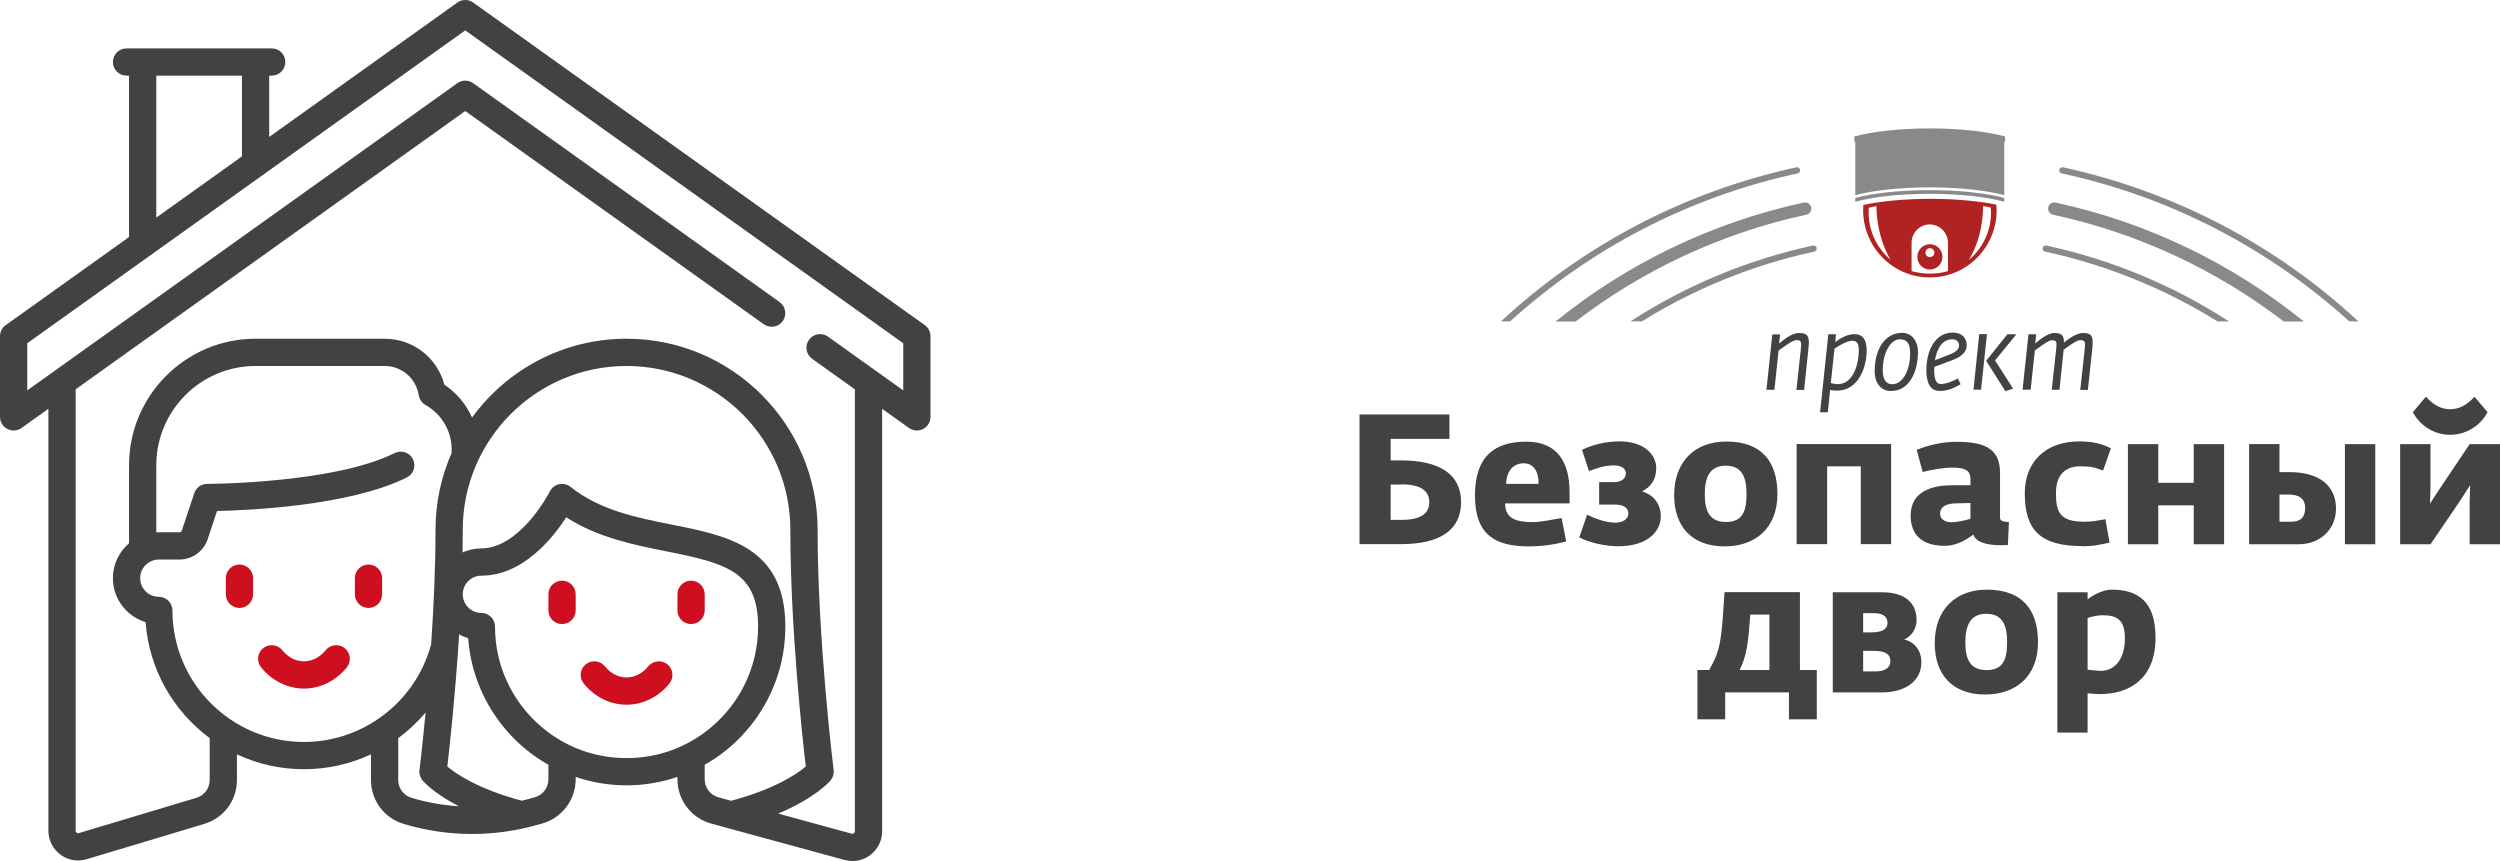
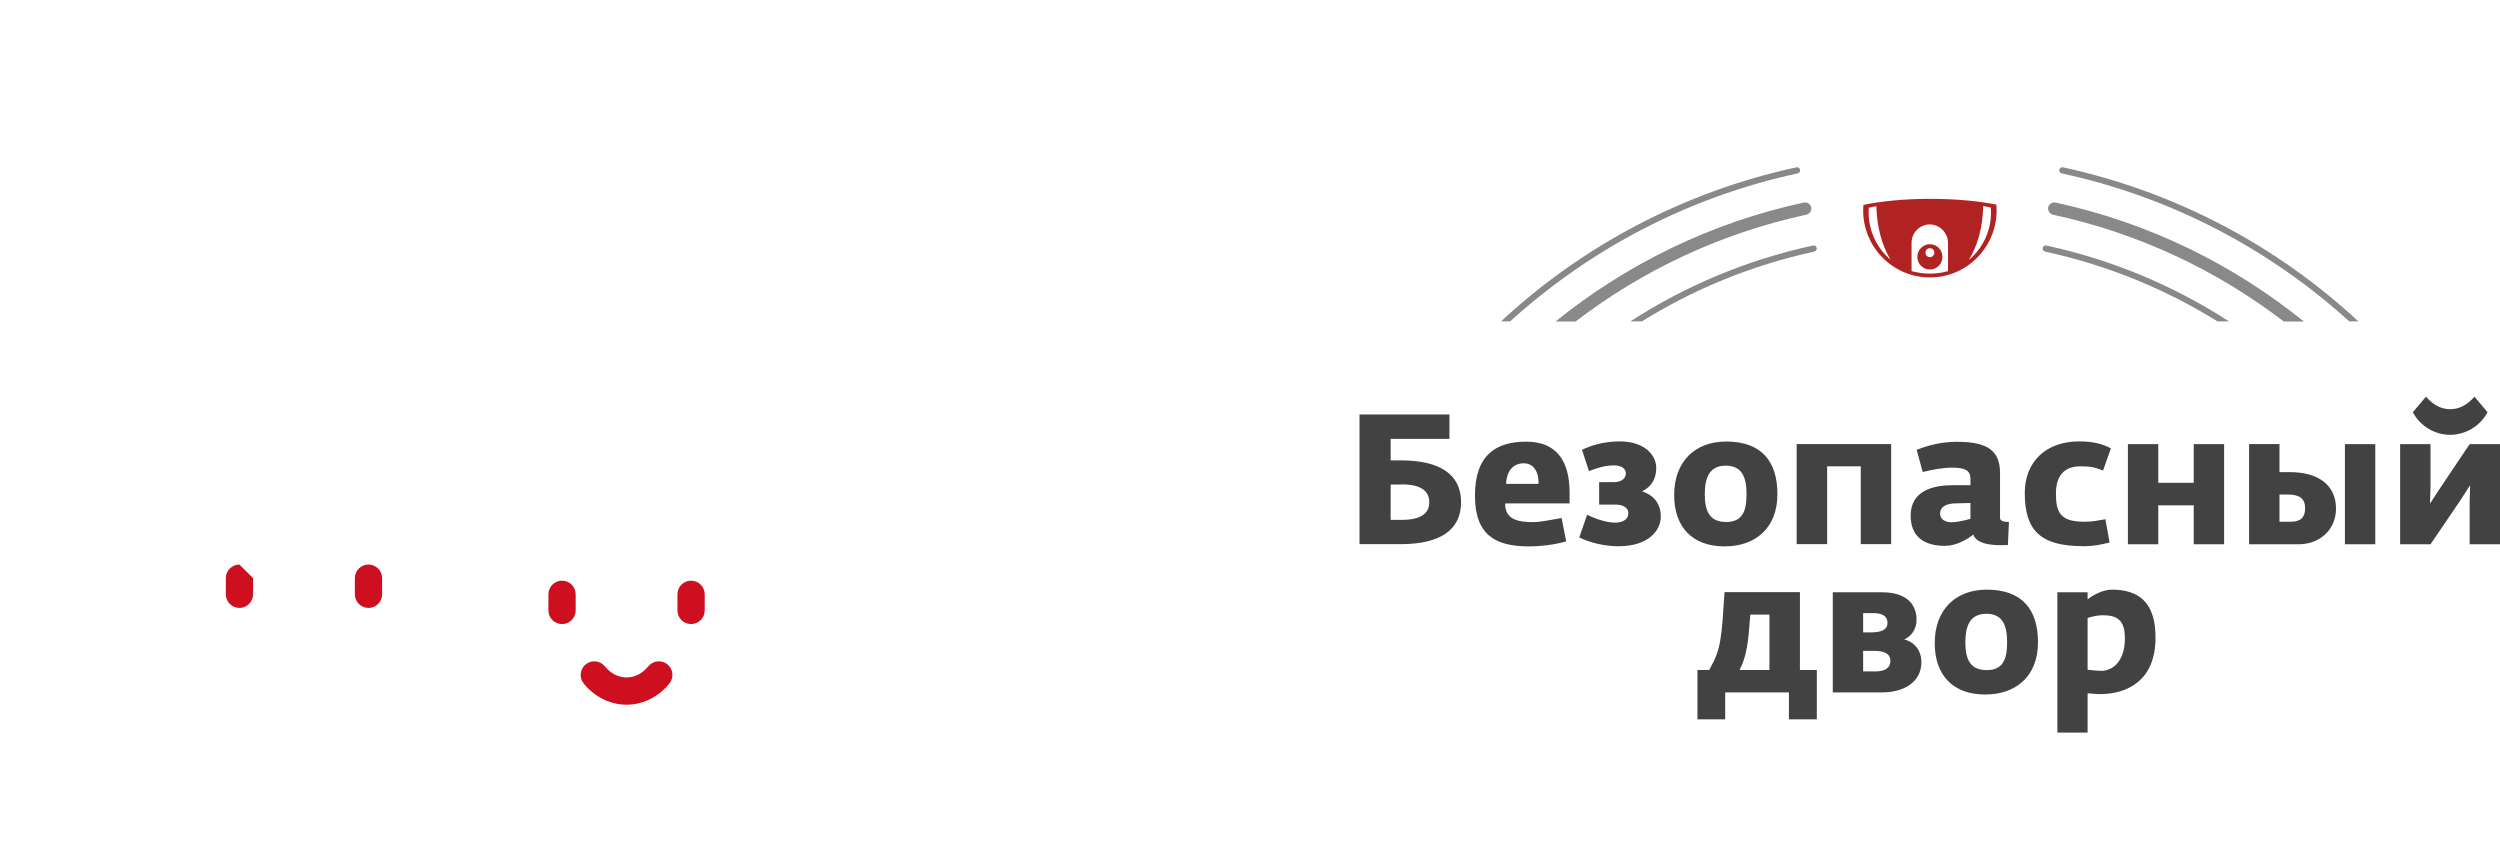
<svg xmlns="http://www.w3.org/2000/svg" width="331" height="114" viewBox="0 0 331 114" fill="none">
-   <path d="M45.653 85.825C44.878 85.198 43.742 85.316 43.114 86.09C42.346 87.037 41.327 87.558 40.245 87.558C39.162 87.558 38.143 87.037 37.375 86.09C36.748 85.316 35.611 85.198 34.837 85.825C34.063 86.453 33.944 87.59 34.572 88.364C36.017 90.145 38.085 91.167 40.245 91.167C42.405 91.167 44.472 90.145 45.918 88.364C46.545 87.59 46.426 86.453 45.653 85.825Z" fill="#CD0F1F" />
-   <path d="M31.703 74.745C30.706 74.745 29.898 75.552 29.898 76.549V78.685C29.898 79.682 30.706 80.49 31.703 80.49C32.699 80.49 33.507 79.682 33.507 78.685V76.549C33.507 75.552 32.699 74.745 31.703 74.745Z" fill="#CD0F1F" />
+   <path d="M31.703 74.745C30.706 74.745 29.898 75.552 29.898 76.549V78.685C29.898 79.682 30.706 80.49 31.703 80.49C32.699 80.49 33.507 79.682 33.507 78.685V76.549Z" fill="#CD0F1F" />
  <path d="M48.787 74.745C47.79 74.745 46.982 75.552 46.982 76.549V78.685C46.982 79.682 47.79 80.49 48.787 80.49C49.784 80.49 50.592 79.682 50.592 78.685V76.549C50.592 75.552 49.784 74.745 48.787 74.745Z" fill="#CD0F1F" />
  <path d="M88.364 87.961C87.59 87.333 86.453 87.451 85.826 88.226C85.058 89.172 84.039 89.694 82.956 89.694C81.873 89.694 80.854 89.172 80.087 88.226C79.459 87.452 78.322 87.333 77.548 87.961C76.774 88.589 76.656 89.725 77.284 90.499C78.728 92.281 80.796 93.303 82.956 93.303C85.116 93.303 87.184 92.281 88.629 90.499C89.256 89.725 89.138 88.589 88.364 87.961Z" fill="#CD0F1F" />
  <path d="M74.414 76.88C73.417 76.88 72.609 77.688 72.609 78.685V80.82C72.609 81.817 73.417 82.625 74.414 82.625C75.411 82.625 76.219 81.817 76.219 80.82V78.685C76.219 77.688 75.411 76.88 74.414 76.88Z" fill="#CD0F1F" />
  <path d="M91.499 76.88C90.502 76.88 89.694 77.688 89.694 78.685V80.82C89.694 81.817 90.502 82.625 91.499 82.625C92.495 82.625 93.303 81.817 93.303 80.82V78.685C93.303 77.688 92.495 76.88 91.499 76.88Z" fill="#CD0F1F" />
-   <path d="M122.445 43.047L62.649 0.336C62.022 -0.112 61.179 -0.112 60.551 0.336L35.642 18.128V10.016H35.973C36.97 10.016 37.778 9.208 37.778 8.211C37.778 7.215 36.97 6.407 35.973 6.407H16.754C15.757 6.407 14.949 7.215 14.949 8.211C14.949 9.208 15.757 10.016 16.754 10.016H17.084V31.384L0.756 43.047C0.282 43.386 0 43.933 0 44.516V55.194C0 55.87 0.378 56.489 0.979 56.798C1.58 57.108 2.303 57.055 2.854 56.662L6.407 54.124V109.983C6.407 111.241 6.986 112.394 7.995 113.145C8.687 113.66 9.503 113.927 10.335 113.927C10.716 113.927 11.101 113.871 11.479 113.757L27.042 109.088C29.631 108.311 31.371 105.973 31.371 103.269V99.876C34.069 101.137 37.075 101.845 40.245 101.845C43.387 101.845 46.4 101.142 49.117 99.876V103.269C49.117 105.972 50.857 108.311 53.447 109.088C56.401 109.974 59.448 110.418 62.497 110.418C65.281 110.418 68.068 110.048 70.785 109.307L71.741 109.046C74.377 108.327 76.218 105.917 76.218 103.184V102.864C78.376 103.595 80.653 103.98 82.956 103.98C85.258 103.98 87.535 103.595 89.693 102.864V103.185C89.693 105.917 91.534 108.327 94.17 109.046L111.816 113.859C112.163 113.953 112.515 114 112.863 114C113.715 114 114.547 113.722 115.245 113.189C116.229 112.437 116.794 111.296 116.794 110.058V54.124L120.347 56.662C120.659 56.885 121.026 56.998 121.396 56.998C121.678 56.998 121.961 56.932 122.221 56.798C122.822 56.489 123.2 55.87 123.2 55.194V44.516C123.201 43.933 122.919 43.386 122.445 43.047ZM20.694 10.016H32.033V20.706L20.694 28.806V10.016ZM40.245 98.236C30.642 98.236 22.829 90.423 22.829 80.82C22.829 79.824 22.021 79.016 21.025 79.016C19.665 79.016 18.558 77.909 18.558 76.549C18.558 75.189 19.665 74.083 21.025 74.083H23.757C25.455 74.083 26.958 73 27.495 71.389L28.738 67.659C32.981 67.565 46.352 66.972 53.865 63.215C54.757 62.769 55.118 61.685 54.672 60.793C54.227 59.902 53.143 59.54 52.251 59.986C44.192 64.016 27.598 64.067 27.431 64.067C26.654 64.067 25.965 64.564 25.719 65.301L24.071 70.247C24.025 70.383 23.899 70.473 23.757 70.473H21.025C20.914 70.473 20.804 70.477 20.694 70.483V61.6C20.694 54.352 26.59 48.456 33.838 48.456H50.923C53.186 48.456 55.089 50.087 55.445 52.335C55.532 52.879 55.862 53.354 56.341 53.624C58.472 54.826 59.795 57.064 59.795 59.465V59.976C58.424 63.089 57.66 66.528 57.66 70.142C57.66 75.179 57.412 80.489 57.086 85.297C55.052 92.894 48.124 98.236 40.245 98.236ZM54.485 105.631C53.433 105.316 52.727 104.367 52.727 103.269V97.733C54.061 96.749 55.277 95.61 56.349 94.336C55.919 98.877 55.547 101.881 55.539 101.952C55.476 102.452 55.626 102.955 55.951 103.34C56.044 103.451 56.918 104.453 58.925 105.708C59.507 106.071 60.124 106.418 60.772 106.751C58.651 106.619 56.542 106.248 54.485 105.631ZM72.609 103.185C72.609 104.294 71.862 105.272 70.792 105.564L69.835 105.825C69.587 105.893 69.338 105.954 69.088 106.015C63.28 104.473 60.328 102.411 59.228 101.491C59.51 99.07 60.278 92.103 60.788 83.992C61.166 84.202 61.566 84.377 61.988 84.504C62.065 85.558 62.22 86.603 62.452 87.627C63.49 92.2 66.081 96.351 69.748 99.315C70.649 100.043 71.607 100.69 72.609 101.255V103.185ZM82.956 100.371C78.926 100.371 75.144 99.035 72.017 96.508C68.978 94.052 66.832 90.614 65.972 86.828C65.686 85.566 65.541 84.263 65.541 82.956C65.541 81.959 64.733 81.151 63.736 81.151C62.376 81.151 61.27 80.044 61.27 78.685C61.27 77.325 62.376 76.218 63.736 76.218C69.209 76.218 73.178 71.263 74.97 68.49C79.179 71.2 83.993 72.156 88.3 73.011C96.232 74.586 100.371 75.743 100.371 82.956C100.371 84.263 100.226 85.566 99.94 86.828C99.081 90.614 96.934 94.051 93.895 96.508C90.768 99.035 86.986 100.371 82.956 100.371ZM95.12 105.564C94.05 105.272 93.303 104.294 93.303 103.185V101.255C94.305 100.69 95.263 100.043 96.164 99.315C99.831 96.351 102.422 92.2 103.459 87.627C103.806 86.103 103.981 84.532 103.981 82.956C103.981 72.444 96.367 70.933 89.003 69.471C84.294 68.536 79.425 67.57 75.541 64.463C75.116 64.123 74.56 63.994 74.028 64.109C73.497 64.225 73.046 64.576 72.801 65.062C72.79 65.082 71.779 67.073 70.069 69.011C68.621 70.652 66.346 72.609 63.736 72.609C62.847 72.609 62.003 72.803 61.242 73.147C61.26 72.139 61.269 71.136 61.269 70.143C61.269 58.185 70.998 48.456 82.956 48.456C94.914 48.456 104.642 58.185 104.642 70.143C104.642 83.069 106.246 97.734 106.683 101.489C105.571 102.421 102.612 104.482 96.798 106.022L95.12 105.564ZM119.591 51.687L109.627 44.569C108.816 43.99 107.688 44.178 107.109 44.989C106.53 45.8 106.718 46.927 107.529 47.506L113.185 51.546V110.058C113.185 110.193 113.114 110.275 113.055 110.321C112.995 110.366 112.897 110.412 112.767 110.377L103.033 107.722C107.967 105.643 109.86 103.461 109.961 103.34C110.287 102.955 110.436 102.452 110.373 101.952C110.352 101.782 108.252 84.802 108.252 70.142C108.252 56.194 96.904 44.847 82.956 44.847C74.558 44.847 67.104 48.961 62.501 55.279C61.718 53.54 60.457 52.021 58.831 50.923C57.882 47.355 54.681 44.847 50.923 44.847H33.838C24.6 44.847 17.084 52.362 17.084 61.6V71.93C15.779 73.045 14.949 74.702 14.949 76.549C14.949 79.292 16.776 81.616 19.276 82.369C19.736 88.654 22.975 94.177 27.762 97.722V103.269C27.762 104.367 27.056 105.316 26.005 105.631L10.442 110.3C10.311 110.34 10.21 110.294 10.149 110.249C10.088 110.204 10.016 110.121 10.016 109.983V51.546L61.6 14.7L101.12 42.928C101.931 43.508 103.058 43.32 103.637 42.509C104.216 41.698 104.029 40.57 103.217 39.991L62.649 11.014C62.022 10.566 61.179 10.566 60.551 11.014L3.609 51.687V45.445L61.6 4.022L119.591 45.445V51.687Z" fill="#434242" />
  <g clip-path="url(#clip0)">
-     <path fill-rule="evenodd" clip-rule="evenodd" d="M265.481 18.764V18.066C263.107 17.42 259.52 17.001 255.5 17.001C251.48 17.001 247.893 17.42 245.519 18.066V18.764L245.64 18.73V25.837C248.014 25.208 251.549 24.807 255.5 24.807C259.451 24.807 262.986 25.208 265.36 25.837V18.73L265.481 18.764ZM265.36 26.71V26.204C262.986 25.575 259.451 25.173 255.5 25.173C251.549 25.173 248.014 25.575 245.64 26.204V26.71C247.979 26.064 251.532 25.662 255.5 25.662C259.468 25.662 263.003 26.064 265.36 26.71Z" fill="#898989" />
    <path fill-rule="evenodd" clip-rule="evenodd" d="M250.336 34.411C248.552 32.91 247.408 30.657 247.408 28.125C247.408 27.915 247.408 27.706 247.425 27.496C247.755 27.426 248.084 27.356 248.43 27.304C248.482 30.046 249.193 32.543 250.319 34.411H250.336ZM257.909 35.896C257.147 36.123 256.332 36.227 255.5 36.227C254.669 36.227 253.854 36.105 253.092 35.896V32.141C253.092 30.814 254.183 29.714 255.5 29.714C256.817 29.714 257.909 30.814 257.909 32.141V35.896ZM263.575 27.479C263.593 27.688 263.61 27.915 263.61 28.125C263.61 30.657 262.466 32.91 260.682 34.411C261.825 32.543 262.536 30.046 262.57 27.286C262.917 27.339 263.263 27.409 263.575 27.479ZM264.321 27.112C264.338 27.339 264.355 27.583 264.355 27.828C264.355 32.752 260.404 36.734 255.518 36.734C250.631 36.734 246.68 32.752 246.68 27.828C246.68 27.601 246.698 27.356 246.715 27.129C249.037 26.64 252.139 26.326 255.57 26.326C258.949 26.326 262.016 26.623 264.321 27.094V27.112ZM255.518 32.857C255.847 32.857 256.107 33.119 256.107 33.451C256.107 33.783 255.847 34.045 255.518 34.045C255.188 34.045 254.929 33.783 254.929 33.451C254.929 33.119 255.188 32.857 255.518 32.857ZM255.518 32.333C256.436 32.333 257.181 33.084 257.181 34.01C257.181 34.935 256.436 35.686 255.518 35.686C254.599 35.686 253.854 34.935 253.854 34.01C253.854 33.084 254.599 32.333 255.518 32.333Z" fill="#B12322" />
    <path d="M215.87 42.549C223.096 37.869 231.257 34.411 240.043 32.508C240.268 32.456 240.476 32.595 240.528 32.822C240.58 33.049 240.441 33.259 240.216 33.311C231.951 35.11 224.274 38.271 217.395 42.549H215.87ZM295.113 42.549C287.887 37.869 279.725 34.411 270.94 32.508C270.714 32.456 270.506 32.595 270.454 32.822C270.402 33.049 270.541 33.259 270.766 33.311C279.032 35.11 286.708 38.271 293.588 42.549H295.113ZM312.251 42.549C301.542 32.613 288.164 25.418 273.14 22.152C272.915 22.1 272.707 22.239 272.655 22.467C272.603 22.694 272.742 22.903 272.967 22.956C287.558 26.116 300.537 33.032 311.038 42.549H312.251ZM305.007 42.549C295.65 34.988 284.49 29.487 272.153 26.815C271.719 26.728 271.286 27.007 271.182 27.444C271.095 27.88 271.373 28.317 271.806 28.422C283.191 30.884 293.553 35.808 302.373 42.567H305.007V42.549ZM198.732 42.549C209.441 32.613 222.818 25.418 237.842 22.152C238.067 22.1 238.275 22.239 238.327 22.467C238.379 22.694 238.241 22.903 238.016 22.956C223.425 26.116 210.446 33.032 199.945 42.549H198.732ZM205.975 42.549C215.333 34.988 226.492 29.487 238.83 26.815C239.263 26.728 239.696 27.007 239.8 27.444C239.887 27.88 239.61 28.317 239.177 28.422C227.792 30.884 217.429 35.808 208.609 42.567H205.975V42.549Z" fill="#898989" />
    <path d="M180 72.045H185.476C190.657 72.045 193.447 70.176 193.447 66.491C193.447 62.807 190.657 60.956 185.476 60.956H184.124V58.109H191.905V54.878H180V72.045ZM185.597 64.134C188.3 64.134 189.236 65.129 189.236 66.491C189.236 67.853 188.3 68.831 185.597 68.831H184.124V64.151H185.597V64.134ZM202.423 72.341C204.017 72.341 205.889 72.114 207.362 71.678L206.755 68.587C205.386 68.831 203.879 69.128 202.995 69.128C200.898 69.128 199.252 68.744 199.287 66.648H207.812V65.199C207.812 61.2 206.218 58.476 202.076 58.476C198.108 58.476 195.284 60.205 195.284 65.618C195.284 70.909 198.074 72.341 202.423 72.341ZM199.408 64.064C199.477 62.318 200.378 61.34 201.747 61.34C203.047 61.34 203.74 62.457 203.705 64.064H199.408ZM214.276 72.324C218.279 72.324 219.89 70.228 219.89 68.395C219.89 66.334 218.521 65.391 217.412 65.059C218.469 64.518 219.284 63.61 219.284 61.968C219.284 60.152 217.637 58.441 214.432 58.441C212.456 58.441 210.741 58.93 209.458 59.558L210.377 62.37C211.382 62.003 212.37 61.619 213.704 61.619C214.692 61.619 215.263 62.056 215.263 62.667C215.263 63.226 214.83 63.837 213.652 63.837H211.728V66.806H213.808C214.778 66.806 215.593 67.12 215.593 67.976C215.593 68.796 214.778 69.198 213.877 69.198C212.387 69.198 210.741 68.447 210.134 68.15L209.094 71.154C210.446 71.835 212.439 72.324 214.258 72.324H214.276ZM228.346 72.341C232.401 72.341 235.33 69.931 235.33 65.426C235.33 61.095 233.233 58.458 228.554 58.458C224.378 58.458 221.658 61.148 221.658 65.548C221.658 69.704 223.997 72.341 228.329 72.341H228.346ZM228.537 69.111C226.388 69.111 225.712 67.731 225.712 65.444C225.712 63.278 226.319 61.654 228.485 61.654C230.703 61.654 231.24 63.278 231.24 65.426C231.24 67.679 230.703 69.111 228.537 69.111ZM237.894 72.045H241.915V61.741H246.368V72.045H250.388V58.79H237.877V72.045H237.894ZM257.493 72.272C258.931 72.272 260.317 71.521 261.27 70.77C261.634 71.905 263.315 72.184 264.909 72.184C265.221 72.184 265.533 72.184 265.845 72.167L265.984 69.111C265.239 69.093 264.805 68.989 264.805 68.552V62.649C264.805 59.663 263.159 58.493 259.087 58.493C256.99 58.493 255.257 58.982 253.767 59.558L254.564 62.492C255.795 62.195 257.198 61.916 258.498 61.916C260.144 61.916 260.889 62.265 260.889 63.418V64.239H258.602C256.003 64.239 252.97 64.92 252.97 68.272C252.97 70.927 254.616 72.272 257.493 72.272ZM258.342 69.146C257.614 69.146 256.869 68.796 256.869 68.028C256.869 67.05 257.735 66.666 258.914 66.648L260.889 66.596V68.692C260.023 68.936 259.104 69.146 258.342 69.146ZM275.74 72.324C277.213 72.324 277.888 72.149 279.309 71.835L278.755 68.744C277.663 68.936 277.074 69.076 275.965 69.076C272.811 69.076 272.205 67.888 272.205 65.339C272.205 62.492 273.799 61.741 275.462 61.741C276.814 61.741 277.386 61.881 278.443 62.3L279.483 59.366C278.443 58.807 277.213 58.441 275.289 58.441C270.836 58.441 268.08 61.165 268.08 65.286C268.08 70.246 270.177 72.306 275.74 72.306V72.324ZM281.735 72.062H285.755V66.91H290.451V72.062H294.472V58.807H290.451V63.924H285.755V58.807H281.735V72.062ZM297.764 72.062H304.314C307.277 72.062 309.287 70.001 309.287 67.347C309.287 64.221 306.948 62.51 303.171 62.51H301.802V58.79H297.781V72.045L297.764 72.062ZM310.466 72.062H314.486V58.807H310.466V72.062ZM302.928 65.478C304.366 65.478 305.198 65.933 305.198 67.295C305.198 68.465 304.626 69.076 303.326 69.076H301.802V65.478H302.928ZM324.381 57.568C326.373 57.568 328.314 56.502 329.354 54.581L327.621 52.521C326.633 53.638 325.576 54.18 324.398 54.18C323.237 54.18 322.18 53.638 321.192 52.521L319.459 54.581C320.499 56.502 322.422 57.568 324.398 57.568H324.381ZM317.778 72.062H321.799L325.68 66.352L327.049 64.239L326.98 66.352V72.062H331V58.807H326.98L323.098 64.588L321.729 66.683L321.799 64.588V58.807H317.778V72.062ZM224.725 95.236H228.416V91.673H236.855V95.236H240.546V88.704H238.31V78.401H228.329C228.138 81.387 228.017 83.239 227.792 84.601C227.532 86.294 227.116 87.22 226.302 88.704H224.742V95.236H224.725ZM230.322 88.704C230.772 87.779 231.067 87.028 231.31 85.596C231.483 84.601 231.604 83.291 231.743 81.37H234.273V88.704H230.322ZM242.66 91.673H249.192C252.156 91.673 254.391 90.241 254.391 87.674C254.391 85.736 253.022 84.828 252.104 84.67C252.883 84.339 253.75 83.483 253.75 82.068C253.75 79.641 251.982 78.419 249.192 78.419H242.66V91.673ZM246.68 88.897V86.172H248.17C249.4 86.19 250.284 86.469 250.284 87.534C250.284 88.46 249.504 88.897 248.309 88.897H246.663H246.68ZM246.68 83.727V81.178H248.031C249.192 81.178 249.903 81.562 249.903 82.47C249.903 83.448 248.967 83.727 247.685 83.727H246.68ZM262.847 91.953C266.902 91.953 269.831 89.543 269.831 85.037C269.831 80.706 267.734 78.069 263.055 78.069C258.879 78.069 256.158 80.759 256.158 85.159C256.158 89.316 258.498 91.953 262.83 91.953H262.847ZM263.038 88.722C260.889 88.722 260.213 87.342 260.213 85.055C260.213 82.889 260.82 81.265 262.986 81.265C265.204 81.265 265.741 82.889 265.741 85.037C265.741 87.29 265.204 88.722 263.038 88.722ZM272.395 96.999H276.398V91.795C276.883 91.813 277.403 91.9 278.01 91.9C281.839 91.9 285.392 89.962 285.392 84.426C285.392 79.746 283.191 78.069 279.587 78.069C278.374 78.069 276.935 78.89 276.398 79.362V78.419H272.395V97.017V96.999ZM278.114 88.809C277.455 88.809 276.797 88.704 276.398 88.669V81.824C276.901 81.649 277.698 81.457 278.374 81.457C280.401 81.457 281.337 82.156 281.337 84.548C281.337 87.028 280.158 88.827 278.114 88.827V88.809Z" fill="#434242" />
-     <path d="M233.909 51.613H234.931L235.486 46.409C235.815 46.199 237.288 45.029 237.842 45.029C238.587 45.029 238.518 45.361 238.397 46.531L237.842 51.63H238.865L239.419 46.321C239.592 44.785 239.558 44.086 238.206 44.086C237.184 44.086 236.075 45.064 235.555 45.483L235.676 44.278H234.654L233.874 51.63L233.909 51.613ZM240.979 54.581H242.001L242.313 51.63C242.59 51.683 242.867 51.718 243.231 51.718C246.004 51.718 247.148 48.714 247.148 46.391C247.148 44.994 246.645 44.243 245.519 44.243C244.548 44.243 243.63 44.819 242.989 45.291L243.075 44.261H242.07L240.979 54.581ZM243.318 50.862C242.919 50.862 242.764 50.792 242.4 50.722L242.885 46.164C243.491 45.763 244.548 45.116 245.259 45.116C245.761 45.116 246.108 45.361 246.108 46.374C246.108 48.033 245.449 50.862 243.318 50.862ZM250.353 51.77C253.005 51.77 253.94 48.906 253.94 46.583C253.94 45.343 253.265 44.069 251.826 44.069C249.678 44.069 248.205 46.059 248.205 49.185C248.205 50.582 248.967 51.77 250.336 51.77H250.353ZM250.596 50.879C249.452 50.879 249.279 49.831 249.279 48.976C249.279 46.706 250.319 44.924 251.532 44.924C252.519 44.924 252.901 45.501 252.901 46.775C252.901 49.168 251.826 50.862 250.596 50.862V50.879ZM256.748 51.77C257.943 51.77 258.81 51.316 259.589 50.879L259.226 50.111C258.48 50.495 257.666 50.844 256.938 50.844C256.332 50.844 256.089 50.181 256.089 48.941C256.089 48.836 256.089 48.696 256.106 48.574L258.48 47.684C259.433 47.334 260.387 46.775 260.387 45.71C260.387 44.802 259.832 44.034 258.55 44.034C256.245 44.034 255.049 46.356 255.049 49.011C255.049 50.408 255.413 51.752 256.765 51.752L256.748 51.77ZM256.193 47.684C256.418 46.339 257.042 44.924 258.498 44.924C258.931 44.924 259.381 45.134 259.381 45.78C259.381 46.199 258.983 46.583 258.307 46.863L256.193 47.701V47.684ZM265.516 51.787L266.538 51.456L264.147 47.718L266.971 44.261H265.776L262.968 47.771L265.516 51.805V51.787ZM261.27 51.595H262.293L263.072 44.243H262.05L261.288 51.595H261.27ZM267.838 51.595H268.86L269.415 46.391C269.761 46.164 271.199 45.047 271.65 45.047C272.412 45.047 272.326 45.361 272.205 46.514L271.65 51.613H272.672L273.227 46.304C273.435 46.164 274.89 45.029 275.41 45.029C276.173 45.029 276.103 45.361 275.982 46.531L275.428 51.63H276.433L277.004 46.321C277.16 44.785 277.143 44.086 275.809 44.086C274.873 44.086 273.799 44.942 273.262 45.361C273.279 44.505 273.054 44.086 272.014 44.086C271.061 44.086 269.986 45.064 269.467 45.466L269.588 44.261H268.566L267.786 51.613L267.838 51.595Z" fill="#434242" />
  </g>
  <defs>
    <clipPath id="clip0">
      <rect width="151" height="80" fill="white" transform="translate(180 17)" />
    </clipPath>
  </defs>
</svg>